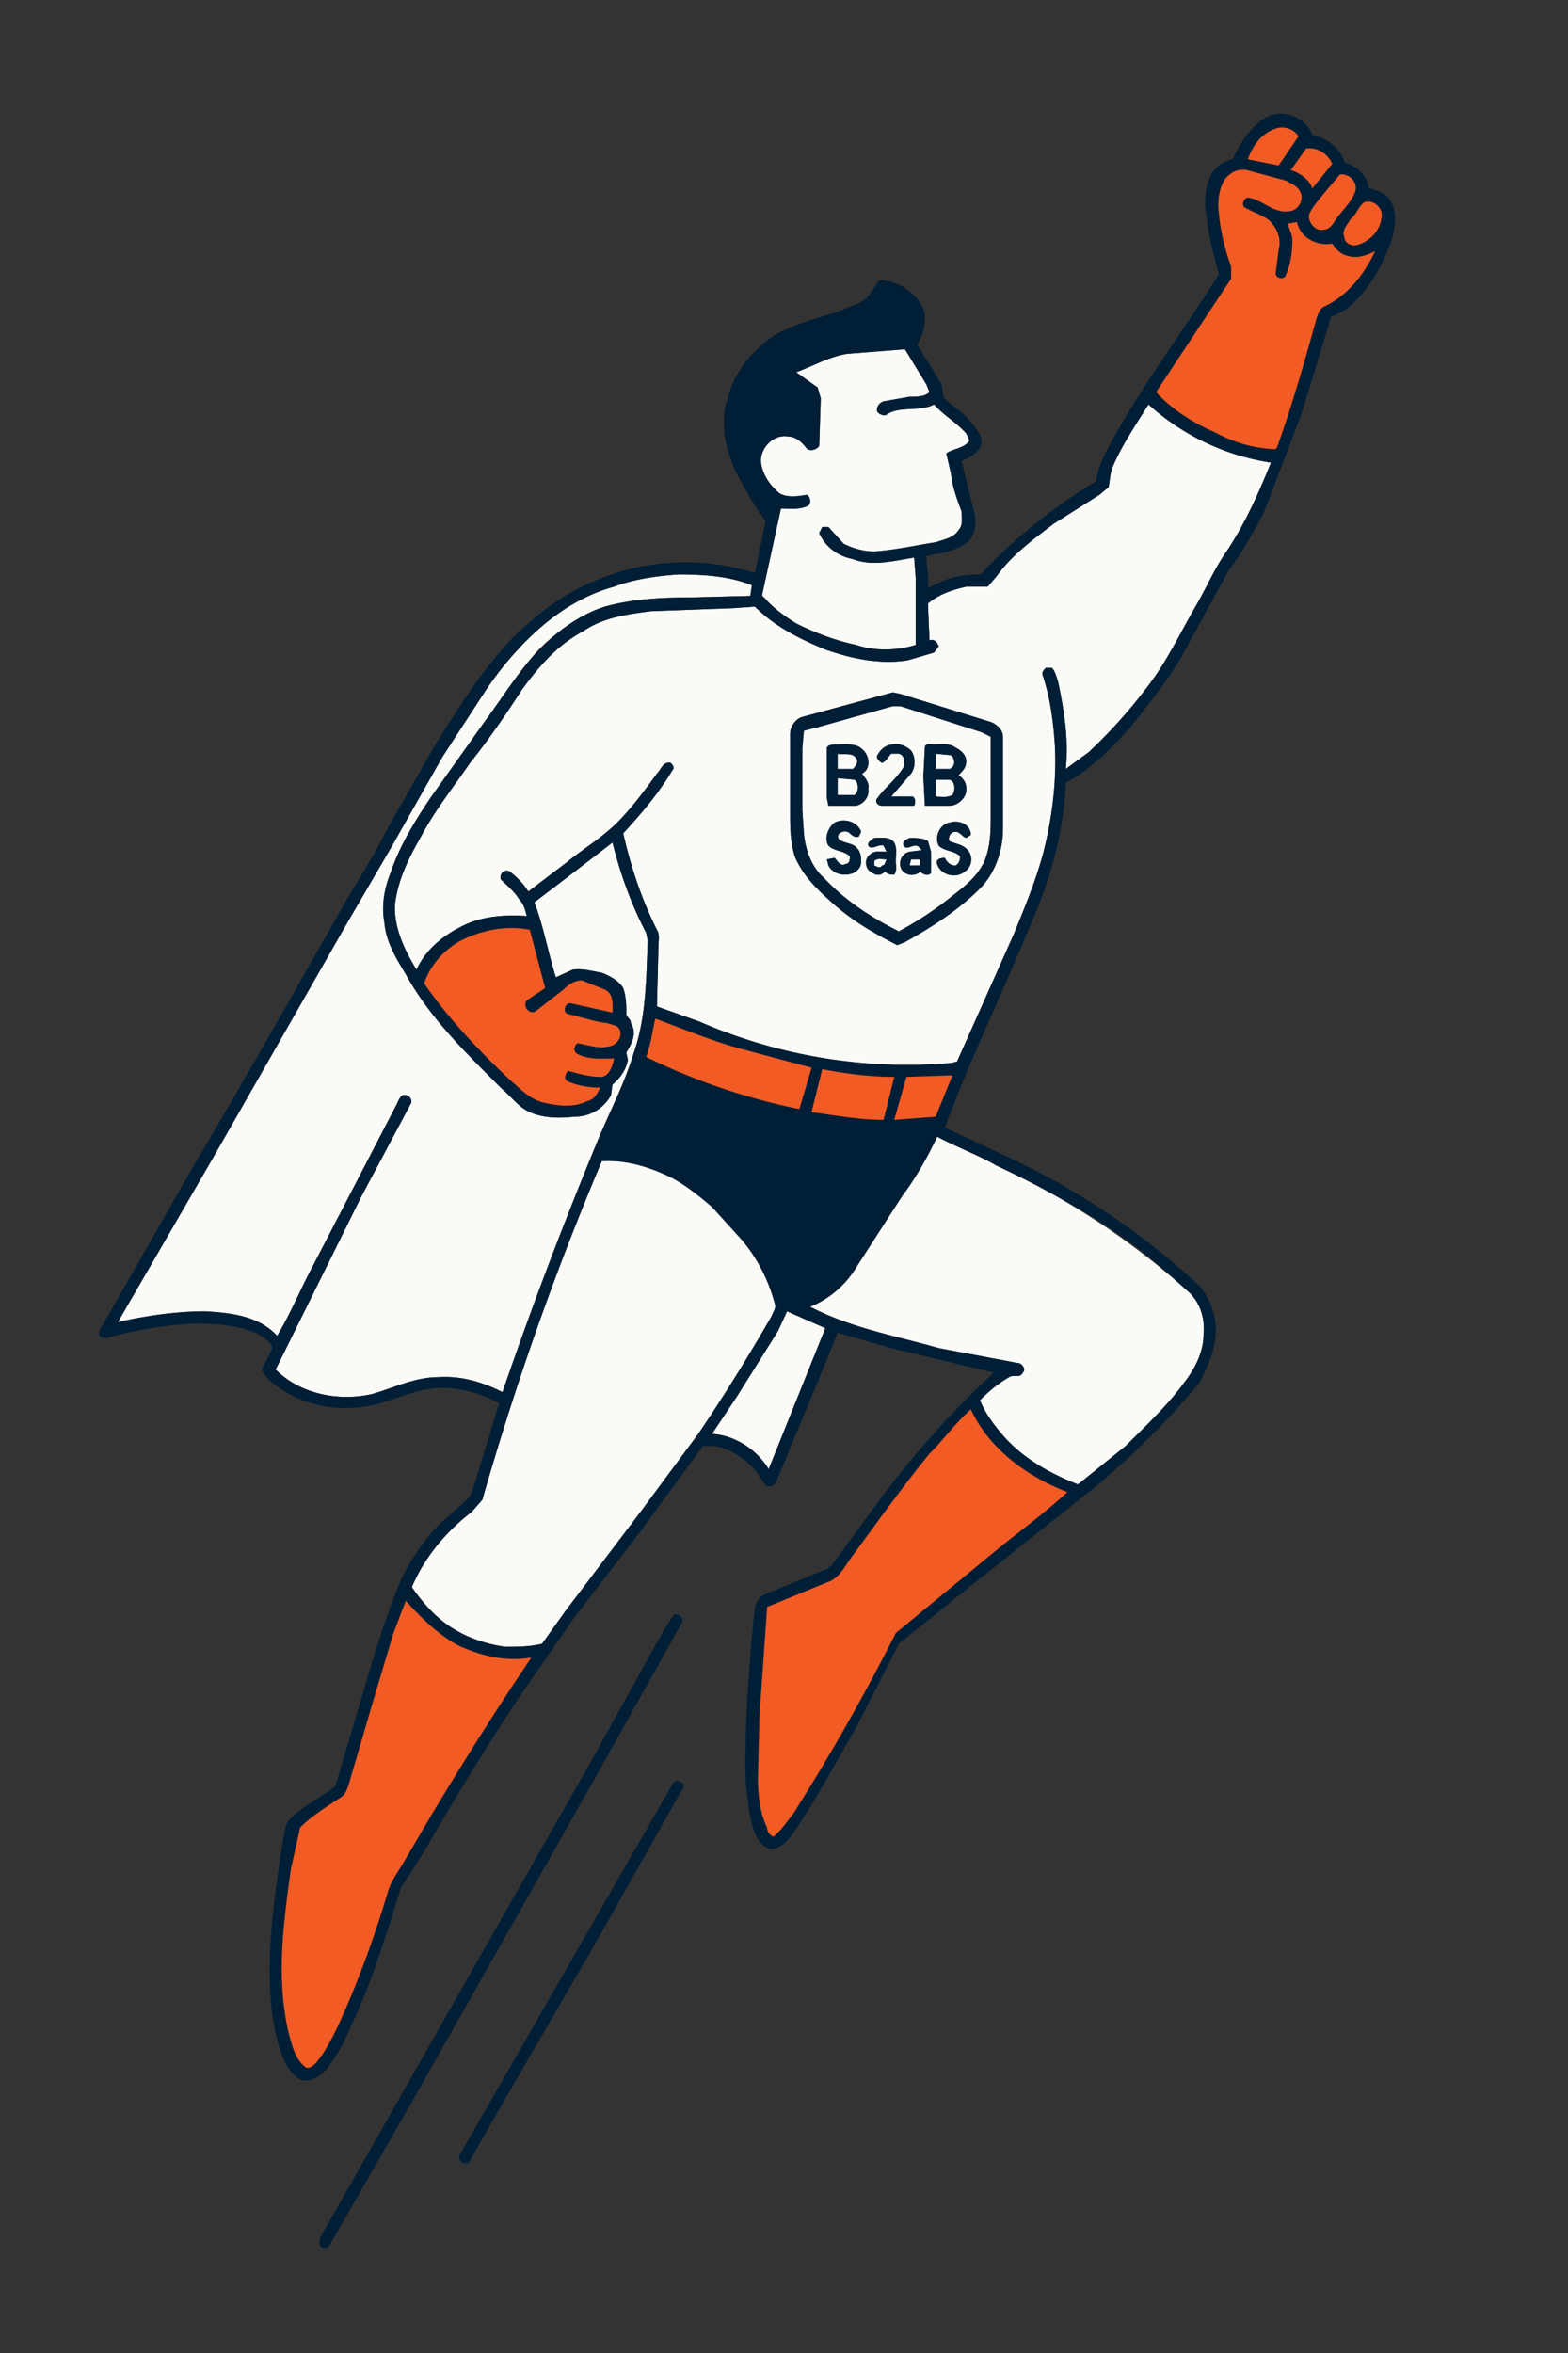
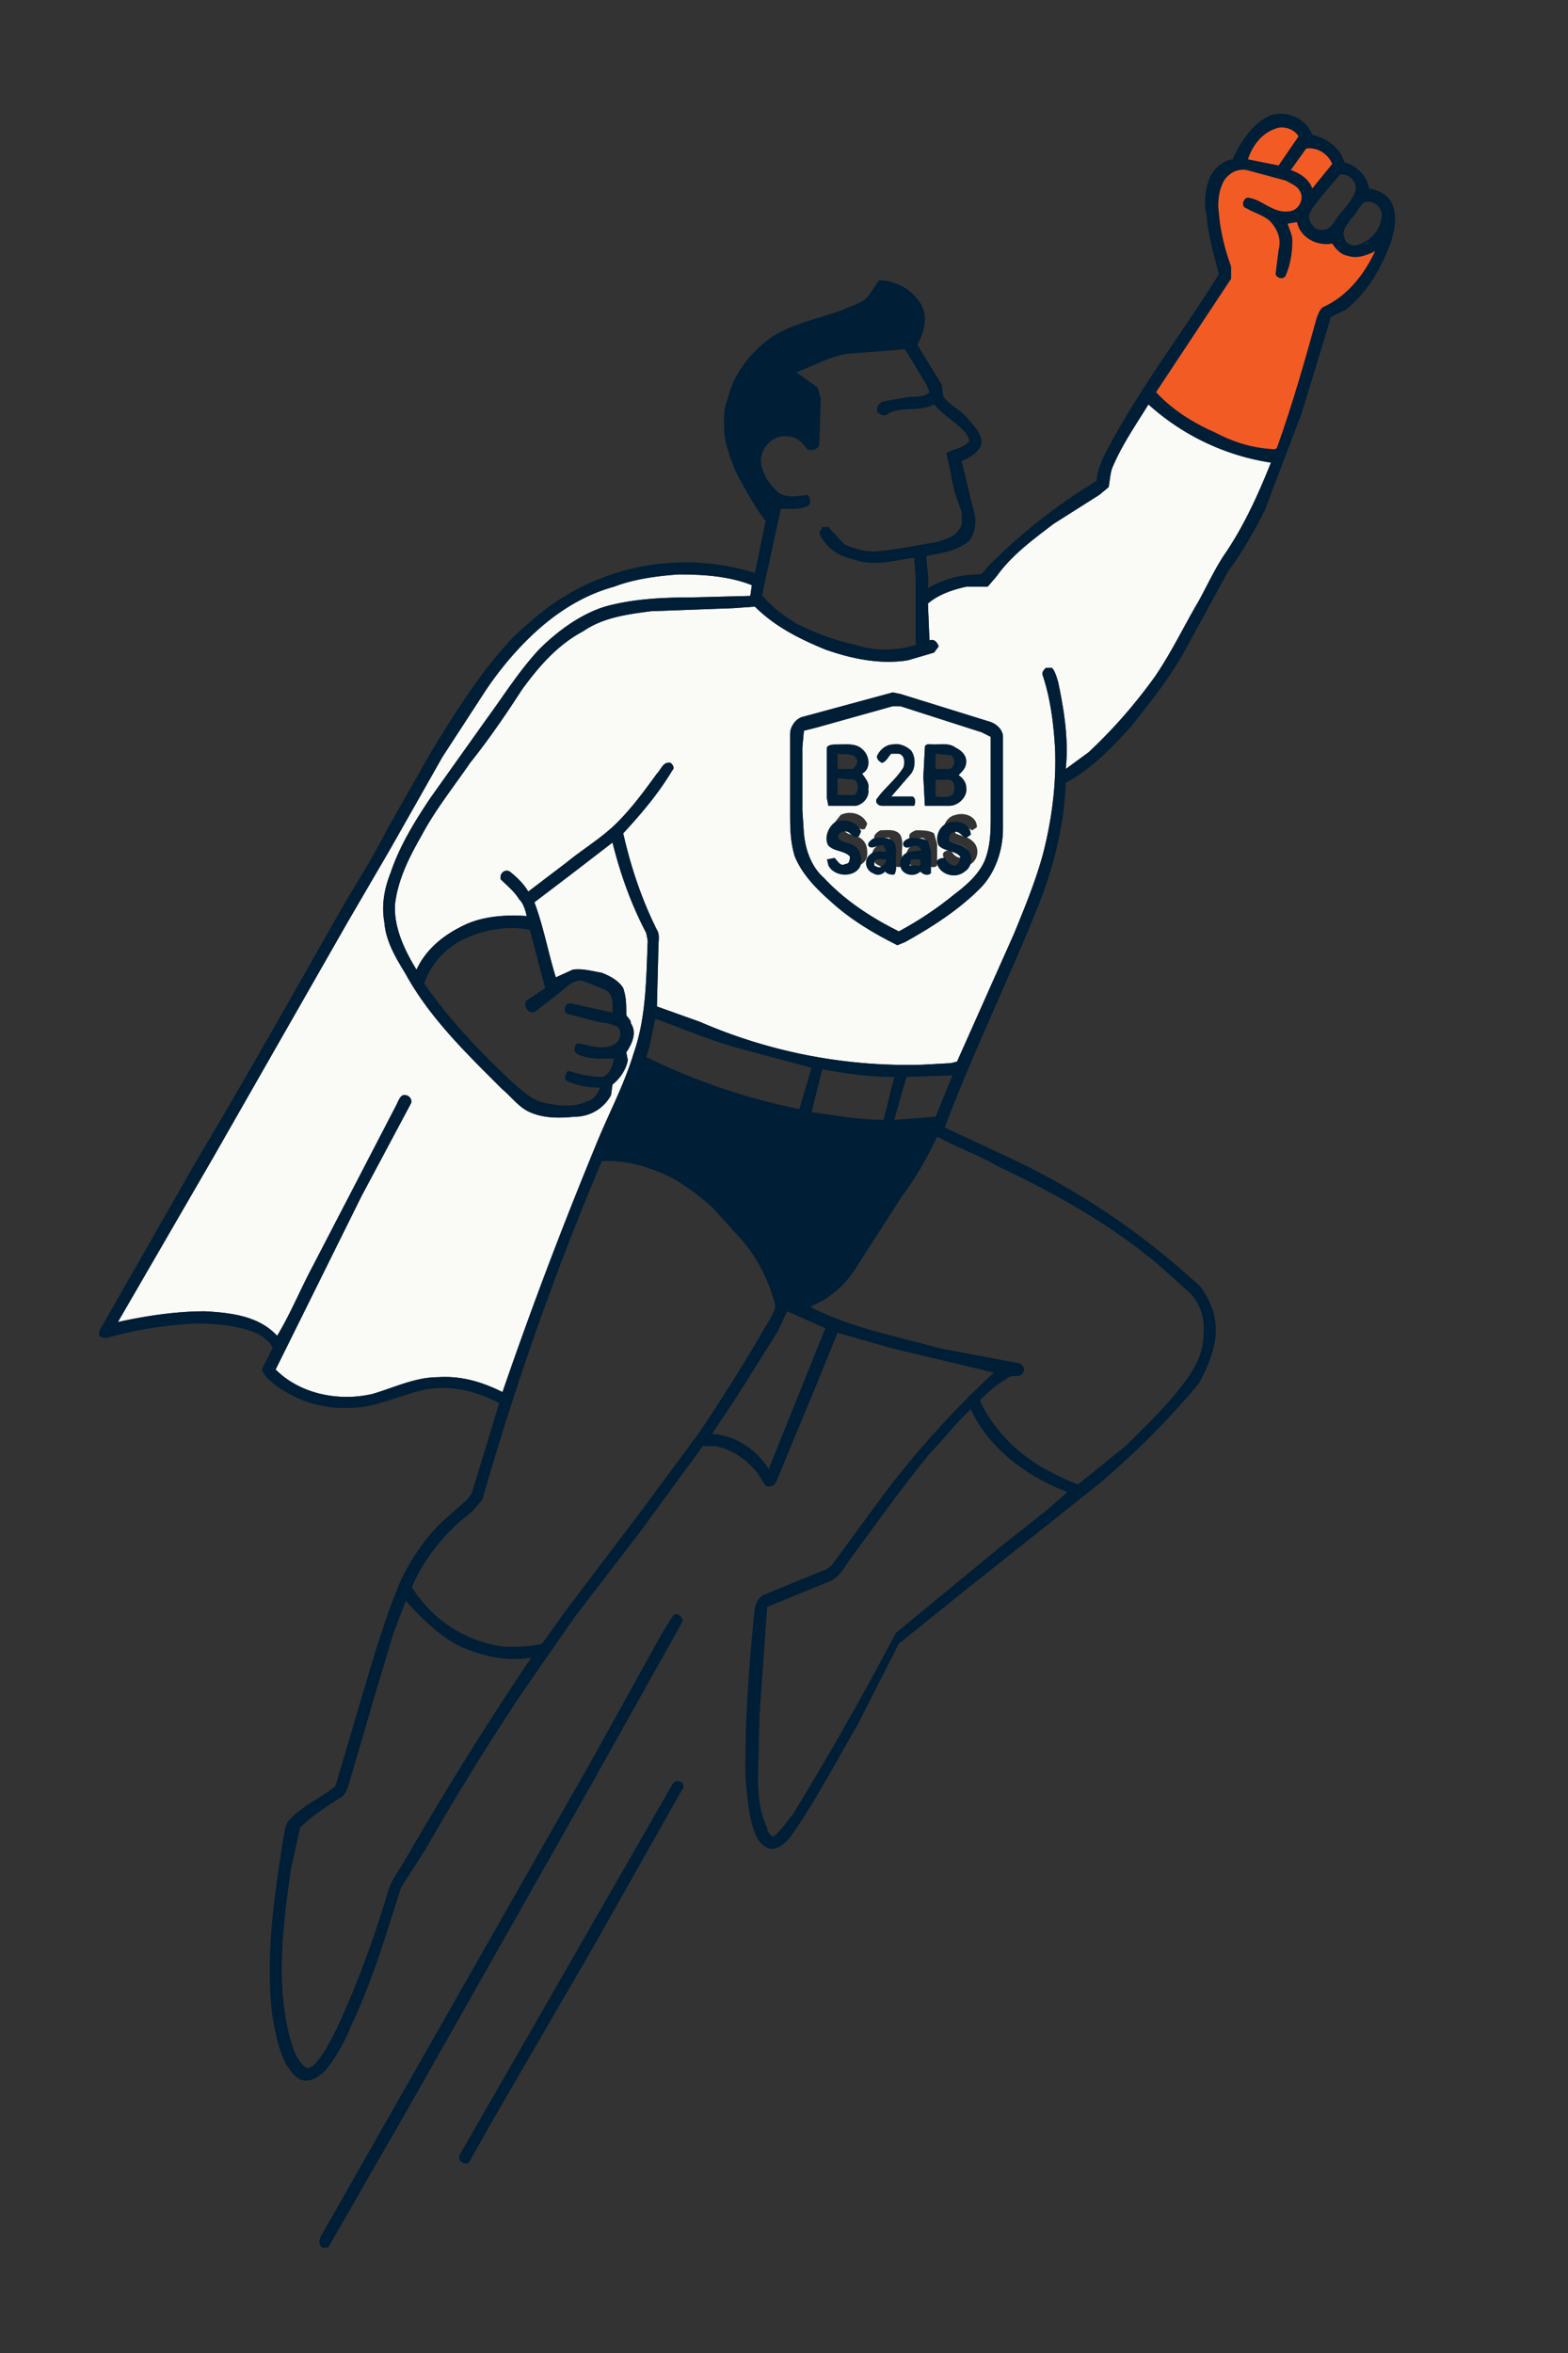
<svg xmlns="http://www.w3.org/2000/svg" viewBox="0 0 1024 1536">
  <rect x="0" y="0" width="1024" height="1536" fill="#333333" stroke="none" />
  <g fill="#fafaf7">
-     <path d="m553 231 38-3 14 23 2 5c-3 3-8 3-13 3l-17 3c-3 1-5 4-4 7 2 2 5 3 7 1 9-5 21-1 30-6 6 7 15 12 21 19 1 2 3 5 1 6-4 4-10 4-14 7l3 13c1 9 4 17 7 25 0 4 1 9-2 12-3 5-9 6-15 8-13 2-26 5-40 6-7 0-14-2-20-5l-10-11h-4l-2 4c4 9 12 15 22 17 13 5 27 1 40-1l1 13v44c-13 4-27 4-39 0-14-3-27-8-39-14-8-5-15-10-21-17-2-1-1-2-1-3l12-55c6 0 12 1 18-2 2-2 1-6-1-7-6 1-13 2-18-1-6-5-11-12-12-20-1-9 8-19 18-17 5 0 9 4 12 8 3 2 7 0 8-2l1-31-2-7-14-10c11-4 21-10 33-12Z" />
    <path d="M750 264a154 154 0 0 0 80 38c-8 20-17 40-29 58-7 10-12 21-18 32-10 17-18 34-29 50-13 18-27 34-43 49l-15 11c2-19-1-38-5-57-1-3-2-7-4-9h-4c-1 1-3 3-2 5 5 15 7 31 8 47 1 23-2 47-8 70-5 18-12 35-19 52l-37 83-4 1-18 1a340 340 0 0 1-146-28l-28-10 1-39c0-4 1-8-1-11-10-20-17-41-22-63 12-13 23-26 32-41 2-2 0-4-1-5-5-1-6 4-9 7-8 11-16 22-26 32s-22 17-33 26l-25 19c-3-5-7-9-12-13-3-2-7 1-6 5 4 4 9 8 12 13 3 3 4 7 5 11-14-1-30 0-43 7-12 6-23 15-29 28-8-13-15-28-14-43 2-16 9-30 17-44 9-17 21-32 32-48 12-15 23-31 34-48 11-15 23-29 40-38 13-9 29-11 44-13l54-2 14-1c13 13 29 21 46 28 17 6 36 10 54 7l17-5 3-4c-1-3-3-5-6-4l-1-24c7-6 16-9 25-11h14l6-7c10-14 24-24 37-34l30-19 6-5c1-5 1-10 3-14 6-14 15-27 23-40M583 452l-59 16c-4 1-8 6-8 11v51c0 10 0 19 3 29 5 12 14 21 23 29 13 12 28 21 44 29l5-2c18-10 35-21 49-35 10-10 15-25 15-39v-60c0-5-5-9-9-10l-58-18-5-1Z" />
-     <path d="M401 383c13-5 28-7 42-8 16 0 33 1 48 7l-1 7-39 1c-19 0-38 1-56 6-16 5-31 16-43 28-13 14-23 30-34 45l-37 52c-10 15-20 31-26 49-4 10-6 21-4 32 1 13 8 24 14 34 16 29 40 52 63 75 6 5 11 12 18 15 9 4 19 4 29 3 10 0 19-5 24-14l1-7c5-4 9-10 10-16l-1-5c4-6 7-13 3-19 0-3-3-4-3-6 0-6 0-11-2-17-3-5-9-8-14-10-6-1-13-3-19-2l-11 5c-5-16-8-33-14-49l25-19 26-20c5 20 12 40 22 59l1 5c-1 25-1 50-9 73-6 20-15 37-23 56a2807 2807 0 0 0-62 166c-14-7-28-11-43-10-15 0-29 7-43 11-22 5-47 0-63-16l56-113 32-60c2-3-1-7-5-6-2 1-3 4-4 6l-55 106c-8 15-14 30-23 45-12-13-30-15-47-16-19 0-39 3-57 7l62-107 56-98 32-56 28-48 34-60 28-43c8-12 17-23 27-33 16-16 35-29 57-35Zm182 78h5l53 17 6 3v51c0 10 0 20-4 30-4 9-12 16-20 22-11 9-23 17-36 24-18-9-35-20-49-35-8-7-12-18-13-29l-1-15v-41l1-11 8-2 50-14m-43 27v33l1 5h18c5-1 9-6 8-11 1-4-2-7-4-10 6-3 5-12 0-16-4-4-11-3-16-3-3 0-6 0-7 2m33 5c-1 2 1 4 3 5 3-1 4-4 6-6h5c4 1 4 6 3 9-5 8-12 13-17 20-2 2 0 5 3 5h21c1-2 1-5-1-6h-14l13-15c3-4 3-11 0-15-3-3-8-5-12-4-4 0-8 3-10 7m31-5-1 19 1 19h16c6 0 12-6 11-12 0-3-2-6-5-8 3-3 5-5 5-9s-3-7-7-9c-4-3-9-2-14-2-2 0-6-1-6 2m-59 49c-4 3-7 10-4 15 4 4 10 3 14 7 0 2 0 5-3 5-3 2-5-2-7-4l-5 1 1 4c4 8 18 8 21 0 1-4 0-9-2-11-3-4-8-3-12-6-3-4 4-7 7-4 2 2 4 3 6 2 0-1 2-3 1-4-3-6-11-8-17-5m75 0c-6 1-10 9-7 15 4 4 10 3 14 7 0 3-1 5-3 6-4 0-6-3-7-5-3 0-6 1-5 4 2 7 12 10 18 5 5-3 6-11 1-15-3-3-7-3-11-5-1-3 1-6 4-6s4 3 7 4l3-2c0-7-8-10-14-8m-52 16c3 1 6-2 9-1l2 4c-4 0-8-1-11 2-4 3-3 10 2 12 3 2 6 1 8-1 2 2 4 2 6 2 2-3 1-6 1-9 0-4 1-8-1-12-3-4-8-3-13-3-2 1-6 4-3 6m22-1c2 3 5 0 8 0 2 0 3 2 4 3l-8 1c-5 1-8 7-5 12 3 4 9 4 12 1 2 2 5 3 7 1v-14l-2-7c-3-2-8-2-12-2-2 1-5 2-4 5Z" />
-     <path d="M547 492c4 1 10-1 12 3 2 2 0 5-2 7h-10v-10Zm64 0 10 1c3 2 3 8-1 9h-9v-10Zm-64 16 11 1c3 2 3 8 0 10h-11v-11Zm64 1h9c4 1 4 7 2 10-4 2-8 1-11 1v-11Zm-40 53c2-2 5-1 8-1-1 2-1 4-3 4-1 2-3 1-5 0v-3Zm24-1h6v4h-7l1-4Zm17 181c13 7 27 12 39 19a495 495 0 0 1 126 83c7 7 10 17 9 27 0 12-6 23-13 32-11 15-25 28-38 41l-31 25c-18-7-36-17-49-32-6-7-12-15-15-23 6-6 12-11 19-15 3-2 7 1 9-3 2-2 0-5-2-6l-53-10c-28-8-57-13-84-27 13-5 24-15 31-27l29-45c9-12 17-26 23-39Zm-219 16c16-1 32 4 46 11a130 130 0 0 1 46 41c10 12 17 26 21 41 1 3-1 5-2 8-15 26-31 52-48 77l-37 50-50 66-15 21c-8 2-16 2-24 2-13-2-25-6-36-13-10-7-18-16-25-26 8-19 22-36 39-49l7-8a1933 1933 0 0 1 78-221Zm115 111 6-13 25 11-37 92c-8-13-22-22-37-23l16-24 27-43Z" />
+     <path d="M401 383c13-5 28-7 42-8 16 0 33 1 48 7l-1 7-39 1c-19 0-38 1-56 6-16 5-31 16-43 28-13 14-23 30-34 45l-37 52c-10 15-20 31-26 49-4 10-6 21-4 32 1 13 8 24 14 34 16 29 40 52 63 75 6 5 11 12 18 15 9 4 19 4 29 3 10 0 19-5 24-14l1-7c5-4 9-10 10-16l-1-5c4-6 7-13 3-19 0-3-3-4-3-6 0-6 0-11-2-17-3-5-9-8-14-10-6-1-13-3-19-2l-11 5c-5-16-8-33-14-49l25-19 26-20c5 20 12 40 22 59l1 5c-1 25-1 50-9 73-6 20-15 37-23 56a2807 2807 0 0 0-62 166c-14-7-28-11-43-10-15 0-29 7-43 11-22 5-47 0-63-16l56-113 32-60c2-3-1-7-5-6-2 1-3 4-4 6l-55 106c-8 15-14 30-23 45-12-13-30-15-47-16-19 0-39 3-57 7l62-107 56-98 32-56 28-48 34-60 28-43c8-12 17-23 27-33 16-16 35-29 57-35Zm182 78h5l53 17 6 3v51c0 10 0 20-4 30-4 9-12 16-20 22-11 9-23 17-36 24-18-9-35-20-49-35-8-7-12-18-13-29l-1-15v-41l1-11 8-2 50-14m-43 27v33l1 5h18c5-1 9-6 8-11 1-4-2-7-4-10 6-3 5-12 0-16-4-4-11-3-16-3-3 0-6 0-7 2m33 5c-1 2 1 4 3 5 3-1 4-4 6-6h5c4 1 4 6 3 9-5 8-12 13-17 20-2 2 0 5 3 5h21c1-2 1-5-1-6h-14l13-15c3-4 3-11 0-15-3-3-8-5-12-4-4 0-8 3-10 7m31-5-1 19 1 19h16c6 0 12-6 11-12 0-3-2-6-5-8 3-3 5-5 5-9s-3-7-7-9c-4-3-9-2-14-2-2 0-6-1-6 2m-59 49c-4 3-7 10-4 15 4 4 10 3 14 7 0 2 0 5-3 5-3 2-5-2-7-4c4 8 18 8 21 0 1-4 0-9-2-11-3-4-8-3-12-6-3-4 4-7 7-4 2 2 4 3 6 2 0-1 2-3 1-4-3-6-11-8-17-5m75 0c-6 1-10 9-7 15 4 4 10 3 14 7 0 3-1 5-3 6-4 0-6-3-7-5-3 0-6 1-5 4 2 7 12 10 18 5 5-3 6-11 1-15-3-3-7-3-11-5-1-3 1-6 4-6s4 3 7 4l3-2c0-7-8-10-14-8m-52 16c3 1 6-2 9-1l2 4c-4 0-8-1-11 2-4 3-3 10 2 12 3 2 6 1 8-1 2 2 4 2 6 2 2-3 1-6 1-9 0-4 1-8-1-12-3-4-8-3-13-3-2 1-6 4-3 6m22-1c2 3 5 0 8 0 2 0 3 2 4 3l-8 1c-5 1-8 7-5 12 3 4 9 4 12 1 2 2 5 3 7 1v-14l-2-7c-3-2-8-2-12-2-2 1-5 2-4 5Z" />
  </g>
  <g fill="#001e36">
    <path d="M828 76c11-5 25 1 29 12 9 2 18 8 21 18 8 2 15 9 16 17 5 1 11 3 14 8 5 8 3 19 0 28-6 16-15 32-29 43l-10 5-1 4-18 59-24 63c-7 14-15 28-24 40l-30 55c-10 17-22 32-34 47-12 13-25 27-42 36-1 28-8 56-19 83-19 47-42 94-60 142l47 22a487 487 0 0 1 120 82c6 8 10 18 10 28 0 12-5 24-11 35a521 521 0 0 1-67 67l-83 66-46 37-27 53c-14 24-27 49-43 72-3 4-7 8-12 9-5 0-9-4-11-8-4-9-5-18-6-27-2-13-1-27-1-40 1-28 3-55 6-83 1-3 3-7 6-8l39-16c2 0 3-2 5-3l33-45a616 616 0 0 1 73-81l-67-16-35-10-13 32-27 65c-1 3-4 4-7 3l-5-8c-7-9-17-16-28-18h-8l-41 56-43 56-34 49c-22 33-43 67-63 102l-16 25c-10 31-19 62-33 91-4 10-9 19-16 28-4 4-9 8-15 7-5-1-8-6-11-10-5-10-7-20-9-31-5-39 1-78 7-117 1-4 1-9 4-12 8-9 20-14 30-22l16-54c8-27 16-55 27-81 7-14 15-26 26-37l17-15 3-4 18-59c-11-6-24-10-37-10-21 0-39 13-60 13-17 1-34-4-48-14-4-3-8-6-10-11l7-14c-1-4-6-7-9-9-13-6-28-7-42-7-19 1-38 4-56 9-2 1-5 0-6-1-1-3 1-5 2-7l60-105c34-57 66-114 99-172 9-15 19-31 27-47l29-51c11-18 23-37 36-54 8-10 16-20 26-28a152 152 0 0 1 149-34l7-34c-8-10-14-22-20-33-3-8-6-16-7-24 0-7-1-15 2-22 4-17 15-31 29-41 14-9 31-12 47-18 6-3 13-4 17-10l6-9c9 0 18 4 24 11 4 4 6 9 6 14 0 6-2 12-5 17l16 26 1 8c4 5 10 8 15 13 4 5 10 10 10 17-1 6-8 10-13 12l8 33c2 6 1 14-3 19-8 7-19 8-28 10 0 7 2 14 1 21 10-6 21-9 33-9 3 0 4-3 6-5a365 365 0 0 1 71-56c1-9 5-17 9-24 21-39 48-74 71-111-3-12-7-25-8-38-2-9-1-19 3-27 3-5 8-9 14-10 5-11 12-22 23-28m5 8c-9 3-15 11-18 20l20 4 13-19c-3-5-10-7-15-5m20 13-10 14c6 2 12 6 14 12l13-16c-3-7-10-11-17-10m-53 20c-4 6-5 15-4 22 1 12 4 24 8 35v8l-49 74a135 135 0 0 0 74 37c2 0 4 1 5-1 10-28 18-56 26-85 1-2 2-6 5-7 15-7 26-21 33-36-6 3-12 5-18 3-5-1-8-5-10-8-10 2-21-4-23-14l-6 1c1 4 3 7 3 11 0 7-1 15-4 22-1 4-6 3-7 0l2-16c2-7-1-14-6-19-5-4-10-5-15-8-4-1-2-7 1-7 9 1 16 10 26 9 7 0 11-8 8-13-2-4-6-5-9-7l-26-7c-6-1-11 2-14 6m75-3-11 13c-3 4-7 8-9 13-1 5 4 11 9 10 5 0 7-5 10-9 4-5 9-10 11-16s-4-12-10-11m16 18c-4 3-5 8-9 11-2 4-6 7-4 12 0 3 4 6 8 5 8-2 15-9 16-17 2-6-4-13-11-11m-338 99c-12 2-22 8-33 12l14 10 2 7-1 31c-1 2-5 4-8 2-3-4-7-8-12-8-10-2-19 8-18 17 1 8 6 15 12 20 5 3 12 2 18 1 2 1 3 5 1 7-6 3-12 2-18 2l-12 55c0 1-1 2 1 3 6 7 13 12 21 17 12 6 25 11 39 14 12 4 26 4 39 0v-44l-1-13c-13 2-27 6-40 1-10-2-18-8-22-17l2-4h4l10 11c6 3 13 5 20 5 14-1 27-4 40-6 6-2 12-3 15-8 3-3 2-8 2-12-3-8-6-16-7-25l-3-13c4-3 10-3 14-7 2-1 0-4-1-6-6-7-15-12-21-19-9 5-21 1-30 6-2 2-5 1-7-1-1-3 1-6 4-7l17-3c5 0 10 0 13-3l-2-5-14-23-38 3m197 33c-8 13-17 26-23 40-2 4-2 9-3 14l-6 5-30 19c-13 10-27 20-37 34l-6 7h-14c-9 2-18 5-25 11l1 24c3-1 5 1 6 4l-3 4-17 5c-18 3-37-1-54-7-17-7-33-15-46-28l-14 1-54 2c-15 2-31 4-44 13-17 9-29 23-40 38-11 17-22 33-34 48-11 16-23 31-32 48-8 14-15 28-17 44-1 15 6 30 14 43 6-13 17-22 29-28 13-7 29-8 43-7-1-4-2-8-5-11-3-5-8-9-12-13-1-4 3-7 6-5 5 4 9 8 12 13l25-19c11-9 23-16 33-26s18-21 26-32c3-3 4-8 9-7 1 1 3 3 1 5-9 15-20 28-32 41 5 22 12 43 22 63 2 3 1 7 1 11l-1 39 28 10a340 340 0 0 0 146 28l18-1 4-1 37-83c7-17 14-34 19-52 6-23 9-47 8-70-1-16-3-32-8-47-1-2 1-4 2-5h4c2 2 3 6 4 9 4 19 7 38 5 57l15-11c16-15 30-31 43-49 11-16 19-33 29-50 6-11 11-22 18-32 12-18 21-38 29-58a154 154 0 0 1-80-38M401 383c-22 6-41 19-57 35-10 10-19 21-27 33l-28 43-34 60-28 48-32 56-56 98-62 107c18-4 38-7 57-7 17 1 35 3 47 16 9-15 15-30 23-45l55-106c1-2 2-5 4-6 4-1 7 3 5 6l-32 60-56 113c16 16 41 21 63 16 14-4 28-11 43-11 15-1 29 3 42 10a2807 2807 0 0 1 63-166c8-19 17-36 23-56 8-23 8-48 9-73l-1-5c-10-19-17-39-22-59l-26 20-25 19c6 16 9 33 14 49l11-5c6-1 13 1 19 2 5 2 11 5 14 10 2 6 2 11 2 17 0 2 3 3 3 6 4 6 1 13-3 19l1 5c-1 6-5 12-10 16l-1 7c-5 9-14 14-24 14-10 1-20 1-29-3-7-3-12-10-18-15-23-23-47-46-63-75-6-10-13-21-14-34-2-11 0-22 4-32 6-18 16-34 26-49l37-52c11-15 21-31 34-45 12-12 27-23 43-28 18-5 37-6 56-6l39-1 1-7c-15-6-32-7-48-7-14 1-29 3-42 8M301 614c-11 6-20 16-24 28 16 23 35 43 55 62 7 6 14 14 24 16 9 2 19 3 27-1 5-1 7-5 9-9-7 0-14-1-21-4-3-1-2-5 0-7 7 2 14 4 22 4 5-1 7-7 8-12-8 0-16 1-24-3-3-2-2-5 0-7 7 1 14 4 21 2 6-1 9-8 6-12-2-2-5-2-7-3-9-1-17-4-26-6-4-1-2-8 2-7l27 6c0-5 1-12-5-15l-15-6c-5 0-9 3-12 6l-18 14c-4 3-9-3-6-7l12-8-10-38c-15-3-31 0-45 7m127 51c-2 8-3 17-6 25a416 416 0 0 0 100 34l8-27-45-12c-19-5-38-13-57-20m109 33-7 28c15 2 31 5 47 5l7-28c-16 0-31-2-47-5m55 5-8 28 27-2 11-27-30 1m20 39c-6 13-14 27-23 39l-29 45c-7 12-18 22-31 27 27 14 56 19 84 27l53 10c2 1 4 4 2 6-2 4-6 1-9 3-7 4-13 9-19 15 3 8 9 16 15 23 13 15 31 25 49 32l31-25c13-13 27-26 38-41 7-9 13-20 13-32 1-10-2-20-9-27l-20-18c-32-27-68-47-106-65-12-7-26-12-39-19m-219 16a1933 1933 0 0 0-78 221l-7 8c-17 13-31 30-39 49a83 83 0 0 0 61 39c8 0 16 0 24-2l15-21 50-66 37-50c17-25 33-51 48-77 1-3 3-5 2-8-4-15-11-29-21-41l-20-22c-8-7-17-14-26-19-14-7-30-12-46-11m115 111-27 43-16 24c15 1 29 10 37 23l37-92-25-11-6 13m99 80c-18 22-35 46-52 69-4 6-8 13-15 15l-39 16-5 71-1 40c0 11 1 23 6 33 0 3 2 5 4 6 5-4 9-10 13-15a2068 2068 0 0 0 67-118l68-56c15-12 30-23 44-36-26-10-51-28-63-54-10 9-18 20-27 29m-342 96-8 21-12 40-17 58c-1 3-2 7-5 9-9 6-19 12-27 20l-6 27c-5 36-10 73-1 109 2 7 4 15 10 20 2 2 5 0 7-2 6-7 10-15 14-23 13-28 24-58 33-88 2-8 7-14 11-21l17-29c21-35 43-70 66-104-16 3-33-1-48-8-13-7-24-18-34-29Z" />
    <path d="m583 452 5 1 58 18c4 1 9 5 9 10v60c0 14-5 29-15 39-14 14-31 25-49 35l-5 2c-16-8-31-17-44-29-9-8-18-17-23-29-3-10-3-19-3-29v-51c0-5 4-10 8-11l59-16m0 9-50 14-8 2-1 11v41l1 15c1 11 5 22 13 29 14 15 31 26 49 35 13-7 25-15 36-24 8-6 16-13 20-22 4-10 4-20 4-30v-51l-6-3-53-17h-5Z" />
    <path d="M540 488c1-2 4-2 7-2 5 0 12-1 16 3 5 4 6 13 0 16 2 3 5 6 4 10 1 5-3 10-8 11h-18l-1-5v-33m7 4v10h10c2-2 4-5 2-7-2-4-8-2-12-3m0 16v11h11c3-2 3-8 0-10l-11-1Zm26-15c2-4 6-7 10-7 4-1 9 1 12 4 3 4 3 11 0 15l-13 15h14c2 1 2 4 1 6h-21c-3 0-5-3-3-5 5-7 12-12 17-20 1-3 1-8-3-9h-5c-2 2-3 5-6 6-2-1-4-3-3-5Zm31-5c0-3 4-2 6-2 5 0 10-1 14 2 4 2 7 5 7 9s-2 6-5 9c3 2 5 5 5 8 1 6-5 12-11 12h-16l-1-19 1-19m7 4v10h9c4-1 4-7 1-9l-10-1m0 17v11c3 0 7 1 11-1 2-3 2-9-2-10h-9Zm-66 28c6-3 14-1 17 5 1 1-1 3-1 4-2 1-4 0-6-2-3-3-10 0-7 4 4 3 9 2 12 6 2 2 3 7 2 11-3 8-17 8-21 0l-1-4 5-1c2 2 4 6 7 4 3 0 3-3 3-5-4-4-10-3-14-7-3-5 0-12 4-15Zm75 0c6-2 14 1 14 8l-3 2c-3-1-4-4-7-4s-5 3-4 6c4 2 8 2 11 5 5 4 4 12-1 15-6 5-16 2-18-5-1-3 2-4 5-4 1 2 3 5 7 5 2-1 3-3 3-6-4-4-10-3-14-7-3-6 1-14 7-15Zm-52 16c-3-2 1-5 3-6 5 0 10-1 13 3 2 4 1 8 1 12 0 3 1 6-1 9-2 0-4 0-6-2-2 2-5 3-8 1-5-2-6-9-2-12 3-3 7-2 11-2l-2-4c-3-1-6 2-9 1m3 9v3c2 1 4 2 5 0 2 0 2-2 3-4-3 0-6-1-8 1Zm19-10c-1-3 2-4 4-5 4 0 9 0 12 2l2 7v14c-2 2-5 1-7-1-3 3-9 3-12-1-3-5 0-11 5-12l8-1c-1-1-2-3-4-3-3 0-6 3-8 0m5 9-1 4h7v-4h-6Zm-155 493c3-1 5 1 6 4l-61 109-116 205-54 94c-1 2-6 2-6-1-1-2 0-4 1-6l177-311 46-83 7-11Zm-1 111c1-2 3-3 5-2 3 1 3 4 1 6l-57 101-65 112-17 30c-3 1-7-1-6-5l139-242Z" />
  </g>
  <g fill="#f35b24">
    <path d="M833 84c5-2 12 0 15 5l-13 19-20-4c3-9 9-17 18-20Zm20 13c7-1 14 3 17 10l-13 16c-2-6-8-10-14-12l10-14Zm-53 20c3-4 8-7 14-6l26 7c3 2 7 3 9 7 3 5-1 13-8 13-10 1-17-8-26-9-3 0-5 6-1 7 5 3 10 4 15 8 5 5 8 12 6 19l-2 16c1 3 6 4 7 0 3-7 4-15 4-22 0-4-2-7-3-11l6-1c2 10 13 16 23 14 2 3 5 7 10 8 6 2 12 0 18-3-7 15-18 29-33 36-3 1-4 5-5 7-8 29-16 57-26 85-1 2-3 1-5 1-13-1-25-5-36-11-14-6-28-15-38-26l49-74v-8c-4-11-7-23-8-35-1-7 0-16 4-22Z" />
-     <path d="M875 114c6-1 12 5 10 11s-7 11-11 16c-3 4-5 9-10 9-5 1-10-5-9-10 2-5 6-9 9-13l11-13Zm16 18c7-2 13 5 11 11-1 8-8 15-16 17-4 1-8-2-8-5-2-5 2-8 4-12 4-3 5-8 9-11ZM301 614c14-7 30-10 45-7l10 38-12 8c-3 4 2 10 6 7l18-14c3-3 7-6 12-6l15 6c6 3 5 10 5 15l-27-6c-4-1-6 6-2 7 9 2 17 5 26 6 2 1 5 1 7 3 3 4 0 11-6 12-7 2-14-1-21-2-2 2-3 5 0 7 8 4 16 3 24 3-1 5-3 11-8 12-8 0-15-2-22-4-2 2-3 6 0 7 7 3 14 4 21 4-2 4-4 8-9 9-8 4-18 3-27 1-10-2-17-10-24-16-20-19-39-39-55-62 4-12 13-22 24-28Zm127 51c19 7 38 15 57 20l45 12-8 27a416 416 0 0 1-100-34c3-8 4-17 6-25Zm109 33c16 3 31 5 47 5l-7 28c-16 0-32-3-47-5l7-28Zm55 5 30-1-11 27-27 2 8-28Zm15 246c9-9 17-20 27-29 12 26 37 44 63 54-14 13-29 24-44 36l-68 56a1391 1391 0 0 1-67 118c-4 5-8 11-13 15-2-1-4-3-4-6-5-10-6-22-6-33l1-40 5-71 39-16c7-2 11-9 15-15 17-23 34-47 52-69Zm-342 96c10 11 21 22 34 29 15 7 32 11 48 8-23 34-45 69-66 104l-17 29c-4 7-9 13-11 21-9 30-20 60-33 88-4 8-8 16-14 23-2 2-5 4-7 2-6-5-8-13-10-20-9-36-4-73 1-109l6-27c8-8 18-14 27-20 3-2 4-6 5-9l17-58 12-40 8-21Z" />
  </g>
</svg>